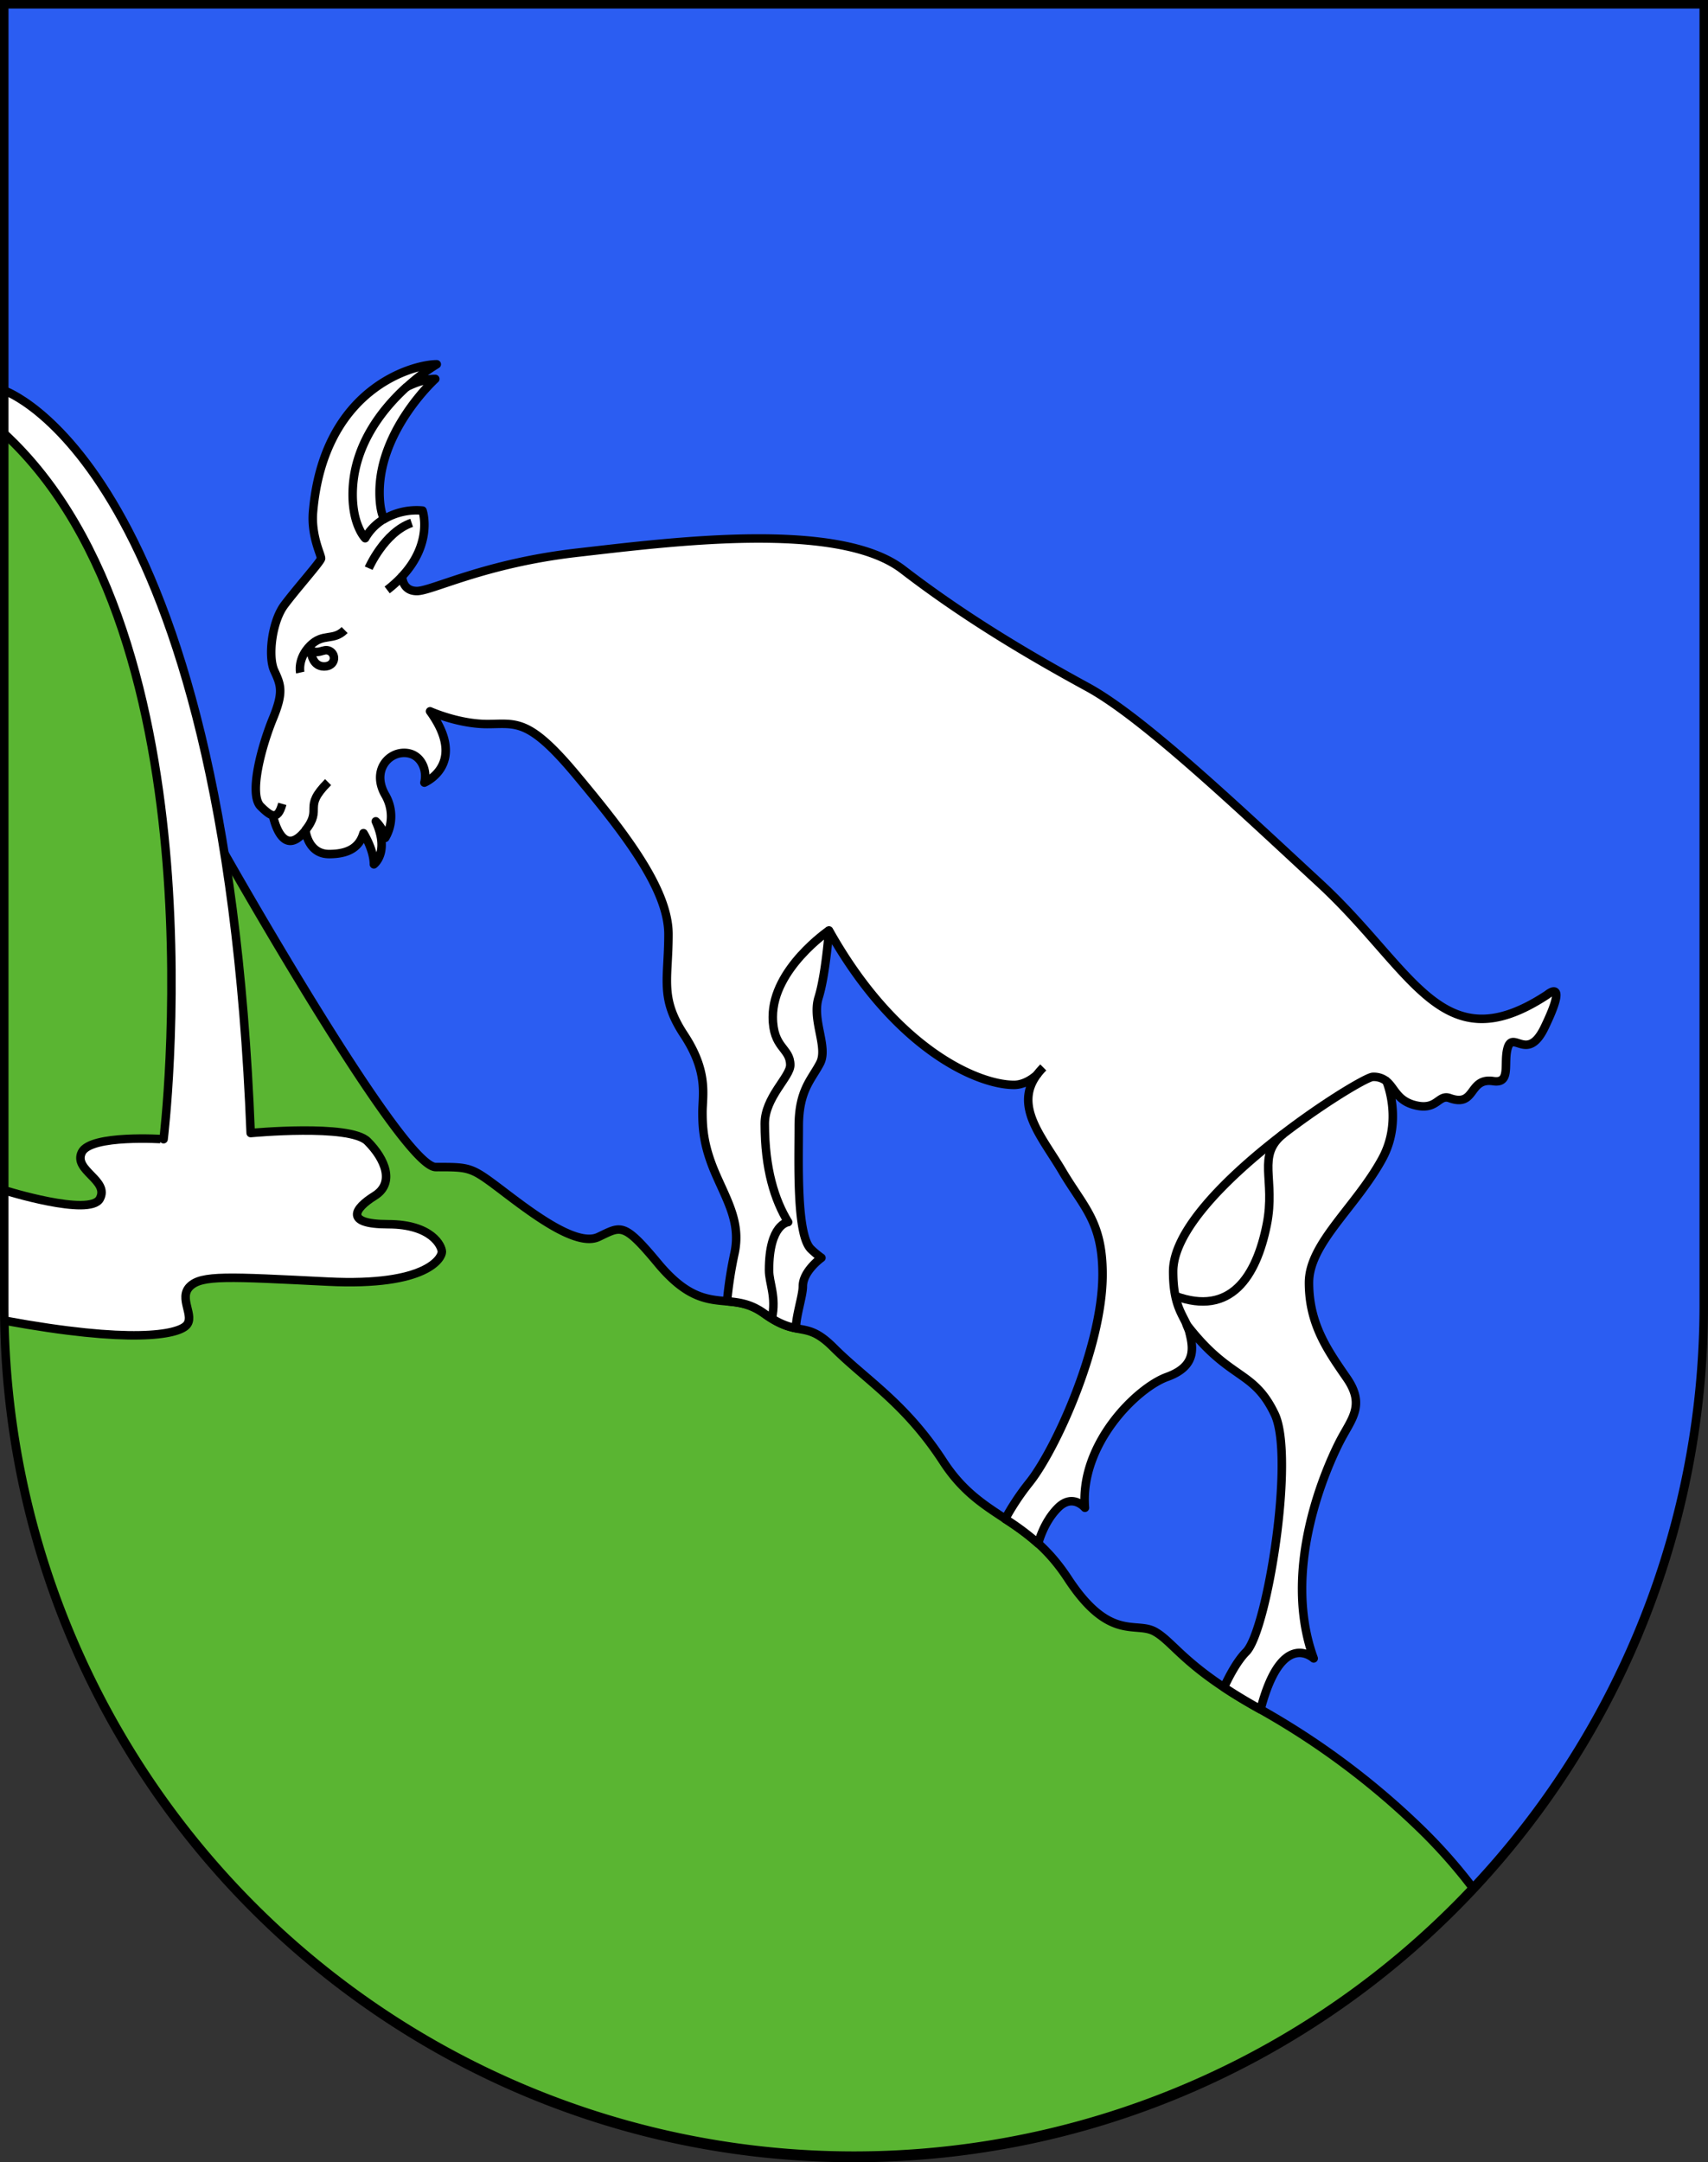
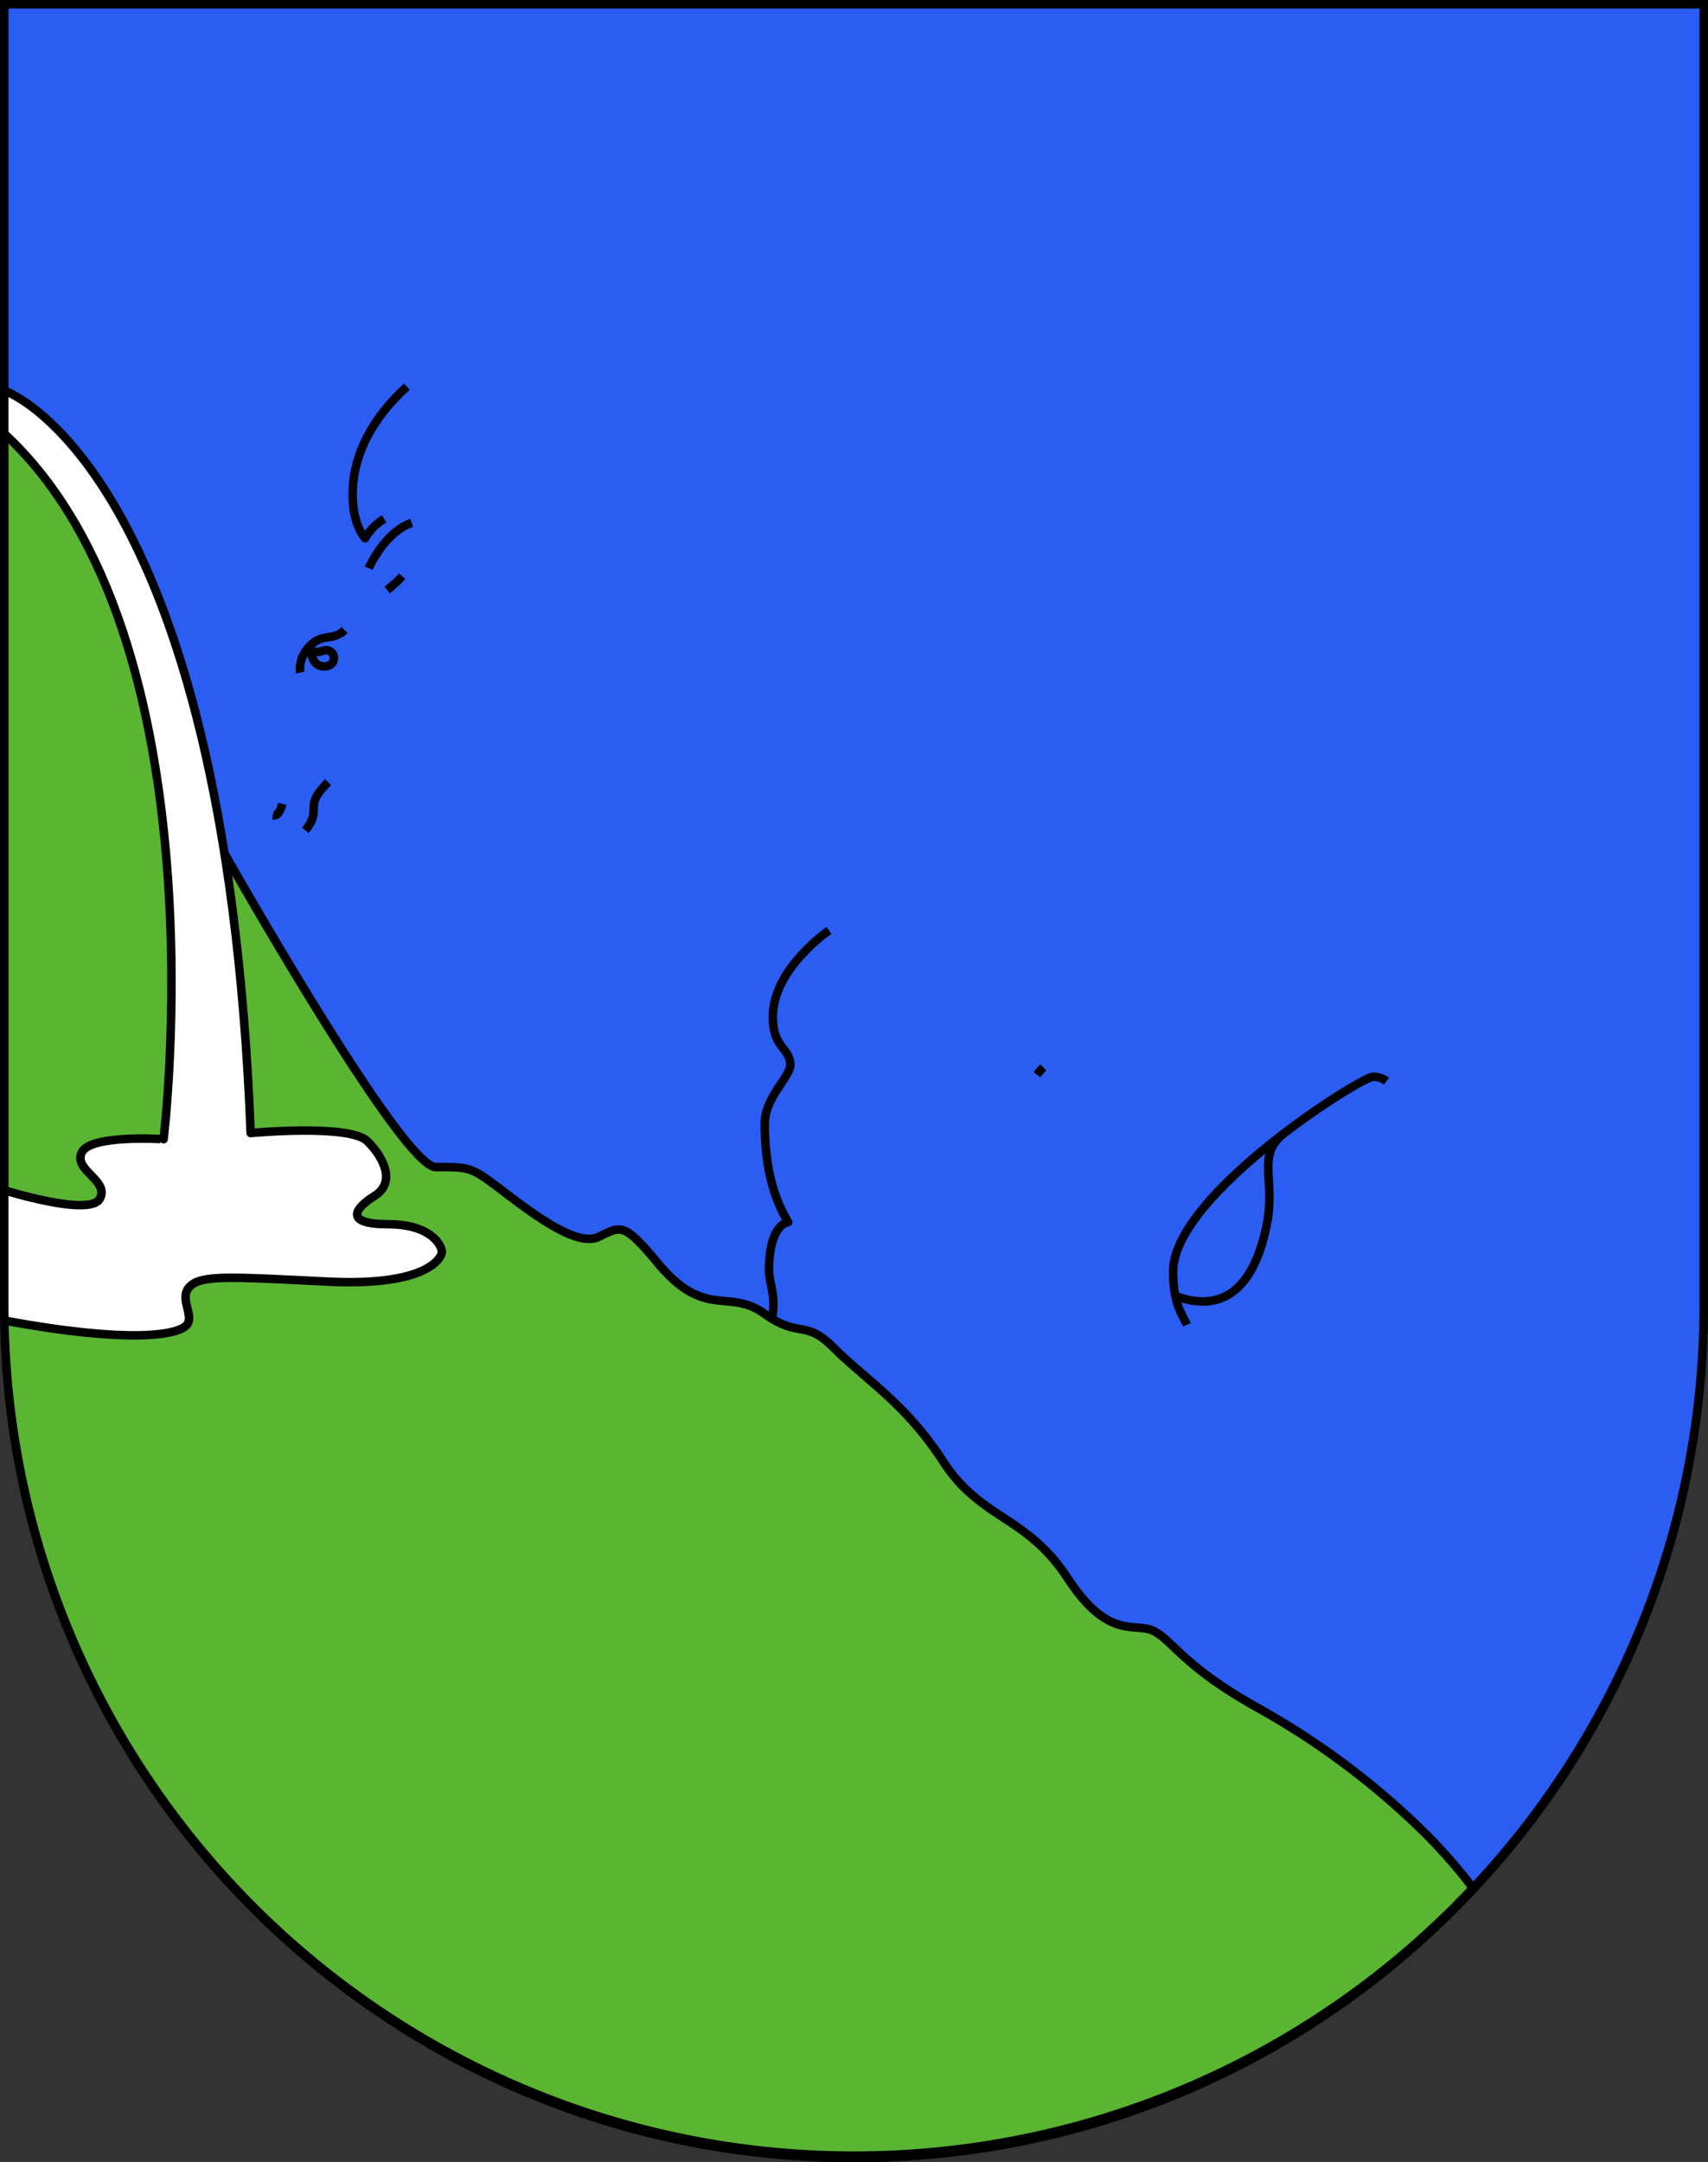
<svg xmlns="http://www.w3.org/2000/svg" viewBox="0 0 603 763">
  <rect x="0" y="0" width="603" height="763" fill="#333333" stroke="none" />
  <defs>
    <style>.cls-1{fill:#2b5df2;}.cls-2{fill:#5ab532;}.cls-3{fill:none;}.cls-3,.cls-5{stroke:#000;stroke-linejoin:round;stroke-width:3px;}.cls-4,.cls-5{fill:#fff;}.cls-5{stroke-linecap:round;}</style>
  </defs>
  <g id="Vico_morcote">
    <g id="layer_1" data-name="layer 1">
      <path id="path2554" class="cls-1" d="M1.5,1.5V460.37c0,166.31,134.31,301.13,300,301.13s300-134.82,300-301.13V1.5Z" />
      <path id="path2498" class="cls-2" d="M312,761.3c1.77-.06,3.53-.12,5.3-.21l3-.19c1.6-.1,3.19-.2,4.78-.32,1.06-.08,2.12-.19,3.18-.28,1.52-.14,3.06-.27,4.58-.43,1.07-.11,2.14-.25,3.22-.37,1.5-.17,3-.34,4.48-.53l3.23-.46c1.47-.21,3-.41,4.42-.64l3.19-.53c1.47-.25,2.94-.5,4.41-.77l3.13-.6,4.4-.88,3.06-.67c1.48-.33,2.95-.66,4.42-1,1-.23,2-.48,3-.73,1.49-.37,3-.74,4.45-1.13l2.87-.78c1.49-.41,3-.84,4.48-1.27l2.75-.82c1.52-.46,3-.94,4.54-1.42l2.62-.85q2.31-.76,4.61-1.57l2.48-.87q2.35-.86,4.69-1.74l2.3-.88q2.42-.93,4.82-1.91l2.1-.87q2.49-1,5-2.12l1.87-.82q2.6-1.15,5.14-2.36l1.61-.76c1.8-.86,3.6-1.74,5.38-2.64l1.27-.63c1.92-1,3.83-2,5.72-3l.84-.44q3.14-1.69,6.22-3.45l.25-.14a301.32,301.32,0,0,0,70.45-55.74h0a183.51,183.51,0,0,0-18-20.48,273.51,273.51,0,0,0-58-43.25c-26-14.5-29.75-23.25-36.5-27S391.75,579.5,377,557s-30.5-20.5-44-41.25-27.12-28.62-38.75-40.25c-10.12-10.12-12-3-24.5-12s-20.85,2.29-37.5-17.75c-12.25-14.75-13-13-21-9.25s-24.5-9.25-34.75-17-10.66-7.66-22.66-7.66S79.25,301.16,79.25,301.16L63.84,281.84,51.17,218.5,33.33,176.33,6.5,149.5h-5V460.37c0,166.31,134.31,301.13,300,301.13,2.65,0,5.28,0,7.91-.1Z" />
    </g>
    <g id="layer_2" data-name="layer 2">
      <path id="path2504" class="cls-3" d="M520.2,666.48a183.51,183.51,0,0,0-18-20.48,273.51,273.51,0,0,0-58-43.25c-26-14.5-29.75-23.25-36.5-27S391.75,579.5,377,557s-30.5-20.5-44-41.25-27.12-28.62-38.75-40.25c-10.12-10.12-12-3-24.5-12s-20.85,2.29-37.5-17.75c-12.25-14.75-13-13-21-9.25s-24.5-9.25-34.75-17-10.67-7.67-22.67-7.67S79.24,301.15,79.24,301.15L63.83,281.83,51.17,218.5,33.33,176.33,6.5,149.5h-5" />
      <path id="path2508" class="cls-4" d="M137,432c-15.5,0-12-5.5-4.75-10s3.75-13-2.5-19.25-41.25-2.92-41.25-2.92c-9.33-236-87-262-87-262h0V153c78,72,56.25,249,56.25,249S32,400.25,28.88,406.63s9.87,9.87,6.37,16.37S1.5,420,1.5,420v40.37c0,1.89,0,3.76.07,5.64,44.79,8.26,60.93,5,64.18,1.74S62.88,458.13,67,454s13.5-3.5,48.75-1.75,40.25-8.5,40.25-10.5S152.5,432,137,432Z" />
      <path id="path2510" class="cls-3" d="M1.5,153c78,72,56.25,249,56.25,249S32,400.25,28.88,406.63s9.87,9.87,6.37,16.37S1.5,420,1.5,420" />
      <path id="path2512" class="cls-3" d="M1.57,466c44.79,8.26,60.93,5,64.18,1.74S62.88,458.13,67,454s13.5-3.5,48.75-1.75,40.25-8.5,40.25-10.5S152.5,432,137,432s-12-5.5-4.75-10,3.75-13-2.5-19.25-41.25-2.92-41.25-2.92c-9.33-236-87-262-87-262h0" />
-       <path id="path2516" class="cls-5" d="M546.25,351c-37.25,24.5-47-8.5-80.25-39.25C435.89,283.9,403.25,253,384,242.5s-42.5-24-65.25-41.5S237,191.25,204,195s-51.5,13.56-56.81,13.56-5.21-5.2-5.21-5.2c11.07-11.92,7.19-23.19,7.19-23.19a22.71,22.71,0,0,0-13.53,3s-1.64-2.45-1.64-9.45c0-22.17,19.67-40,19.67-40-4.84,0-10,2.78-10,2.78a69.3,69.3,0,0,1,10.52-7.95c-8,0-39.84,8.17-43.67,52-.74,8.51,2.83,15.17,2.83,16.5,0,1-8.66,10.67-13,16.5s-5.83,18.17-3.5,23.17,3.34,7.5-.5,16.83-8.66,26.67-4.33,31c1.84,1.84,3.23,2.93,4.33,3.17,0,0,3.06,16,11.5,5.33,0,0,.84,8.33,8.34,8.33S127,298.5,128.33,294c0,0,3.67,5.83,3.67,11,0,0,5.67-4.17.67-15.17a11.8,11.8,0,0,1,3.33,5.84,14.94,14.94,0,0,0,0-15.17c-4.67-8.17.67-14.83,6.67-14.83s8.33,6.16,7.16,10.5c0,0,15.5-6.5,2-25.17,0,0,10,4.5,20.17,4.5s14.5-2.33,31.33,17.83S236,313.67,236,329.67s-3.17,22.33,5.5,35.5S248,386.5,248,392.5s.5,12.33,4.83,22.17,8.67,17.16,6.5,27.5a143.36,143.36,0,0,0-2.65,17c4.21.4,8.35.9,13.07,4.3,5.09,3.66,8.42,4.65,11.25,5.23h0c0-4.4,2.44-11.48,2.44-14.79,0-5.38,6.56-10.06,6.56-10.06a30.73,30.73,0,0,1-3.75-3.13c-5.12-5.12-4.25-30.5-4.25-43.25s4.5-16.5,7.5-22.25S286.5,360,289,352s3.67-23.67,3.67-23.67C316,370,345,382.83,358,382.83c4.5,0,8.12-3.61,8.12-3.61-8.3,11.19,1.91,22.18,8.88,34,7.5,12.75,14.25,17.75,14.25,36.5,0,25.75-16.92,62.58-26.08,73.75A87.59,87.59,0,0,0,354.88,536a90.39,90.39,0,0,1,11.65,8.69h0s1.79-7.47,7-12.64,9.5,0,9.5,0c-1.83-22.5,18.33-42.33,29-46.17s9.17-10.66,7.83-16c-.2-.83-1.31-3-.81-2.33,15.27,19.75,23.46,15.65,31,31.5,7.19,15.15-2.69,76.44-10.12,83.88-3.73,3.72-7,10.75-7.81,12.49,3.42,2.27,7.43,4.73,12.18,7.38.25.14.48.28.73.41h0c7.49-28.66,18.76-18,18.76-18C452,552.92,469,516.5,473,508.67s9.17-12.67,2.5-22.34-13.37-19-13.37-33.7c0-13.88,16.62-26.75,25.87-43.75,7.41-13.62,1.48-27.35,1.48-27.35,2.86,2.33,3.68,6.67,9.65,8.35,8.33,2.33,8.54-3.88,12.7-2.38,9.36,3.37,6.5-7.33,15.34-6,6.31.95,3.66-6,5-11.33,1.8-7.21,7,5.16,13.16-7.67C554,344.51,546.25,351,546.25,351Z" />
      <path id="path2520" class="cls-3" d="M96.33,287.67c1.5.31,2.47-.93,3.34-4" />
      <path id="path2522" class="cls-3" d="M107.83,293c6.34-8-1.25-7.75,8-17" />
      <path id="path2524" class="cls-3" d="M142,203.35a42.43,42.43,0,0,1-5.31,4.82" />
      <path id="path2526" class="cls-3" d="M143.65,136.45c-8.53,7.72-19.15,20.8-19.15,38.05,0,11,4.42,15.42,4.42,15.42a18.23,18.23,0,0,1,6.72-6.8" />
      <path id="path2528" class="cls-3" d="M130.17,200.5s5.5-12.67,15.16-16" />
      <path id="path2530" class="cls-3" d="M106,237.33s-1.08-4.91,3.5-9.5,8.17-1.5,12.17-5.5" />
      <path id="path2532" class="cls-3" d="M366.12,379.22a22.84,22.84,0,0,1,2.21-2.55" />
      <path id="path2534" class="cls-3" d="M489.48,381.53a7.2,7.2,0,0,0-4.81-1.53c-4.17,0-70.5,41.67-70.5,68.67,0,11.39,3.08,14.83,4.85,18.83" />
      <path id="path2536" class="cls-3" d="M453.11,400.09c-9.68,7.78-2.64,15.91-5.89,32.08-3.72,18.49-12.82,32.32-32.27,25.16" />
      <path id="path2538" class="cls-3" d="M292.67,328.33s-19.84,13.5-19.84,30.5c0,11.17,6.17,10.84,6.17,17,0,4.17-9,11.42-9,20.67,0,16,3.5,27,8.25,34.75,0,0-6.75.55-6.75,17,0,4.5,2.68,9.36,1,17.06" />
      <path id="path2540" class="cls-3" d="M109.92,230.67s.5,4.5,4.5,4.5,4.41-4.17,2-5.42-3.94,1.94-7.82-.92" />
    </g>
    <g id="layer_3" data-name="layer 3">
      <path d="M600,3V460.68a298.5,298.5,0,1,1-597,0V3H600m3-3H0V460.68C0,627.65,135,763,301.5,763S603,627.65,603,460.68V0Z" />
    </g>
  </g>
</svg>